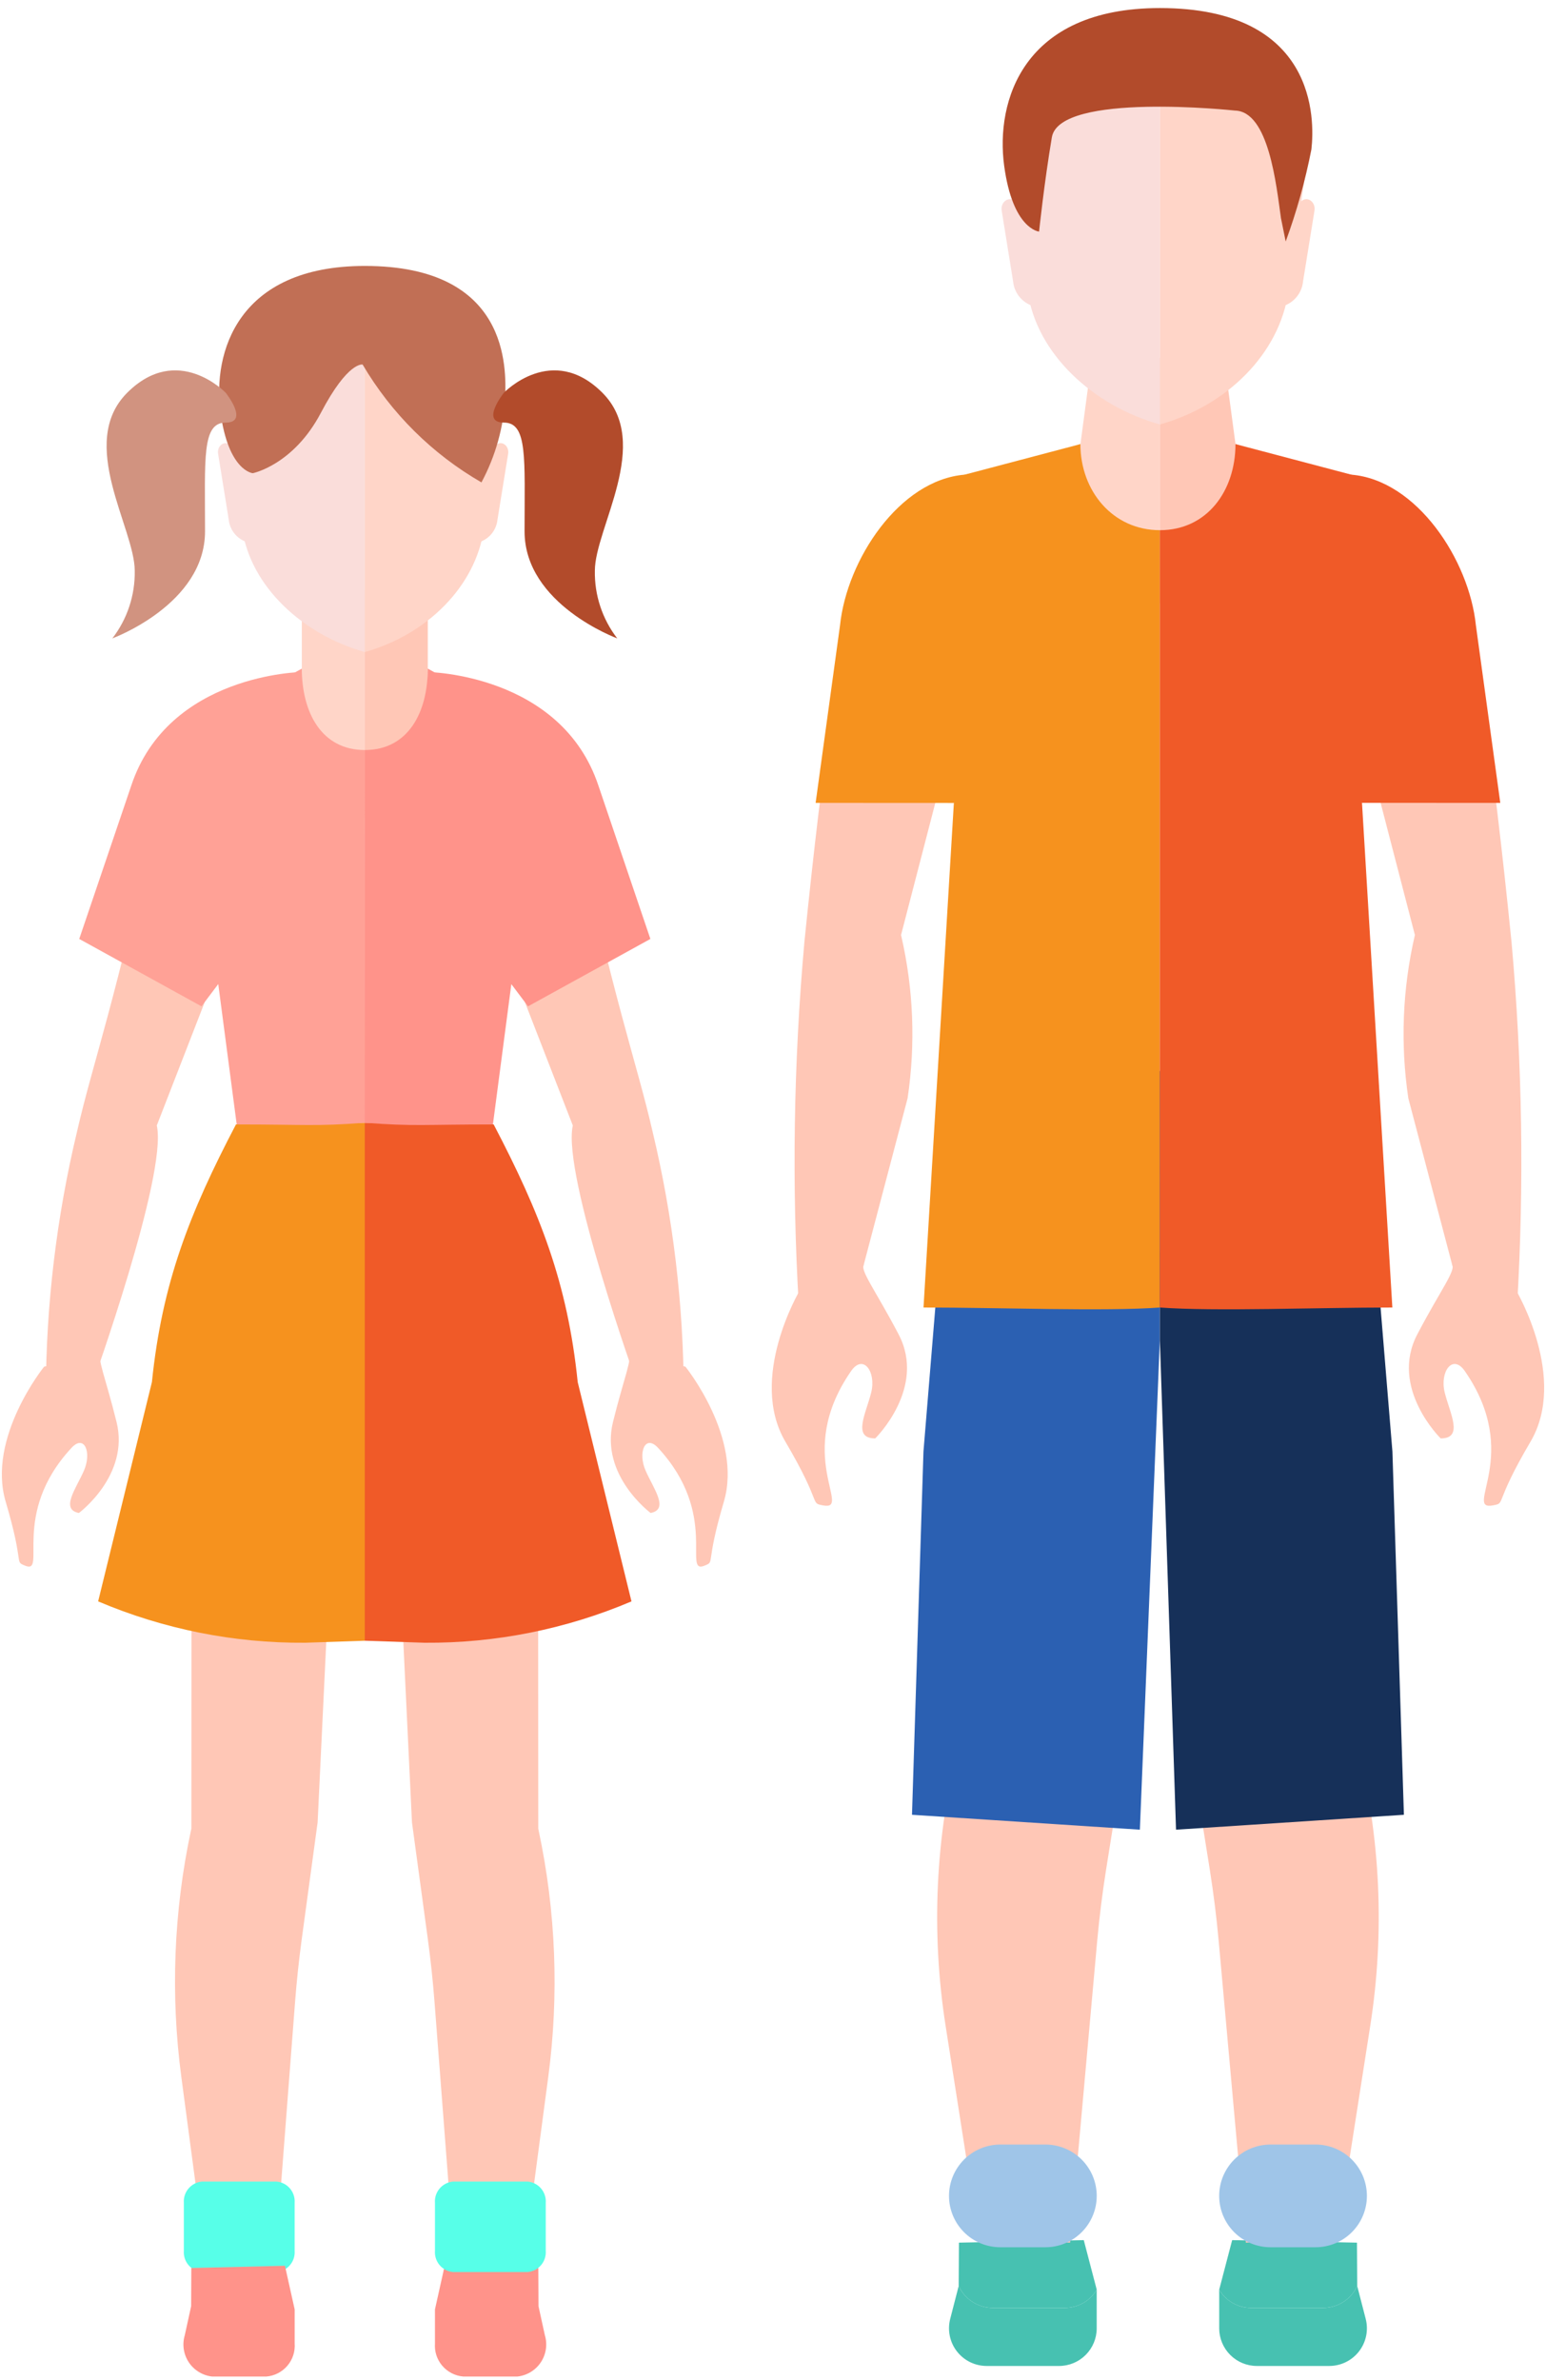
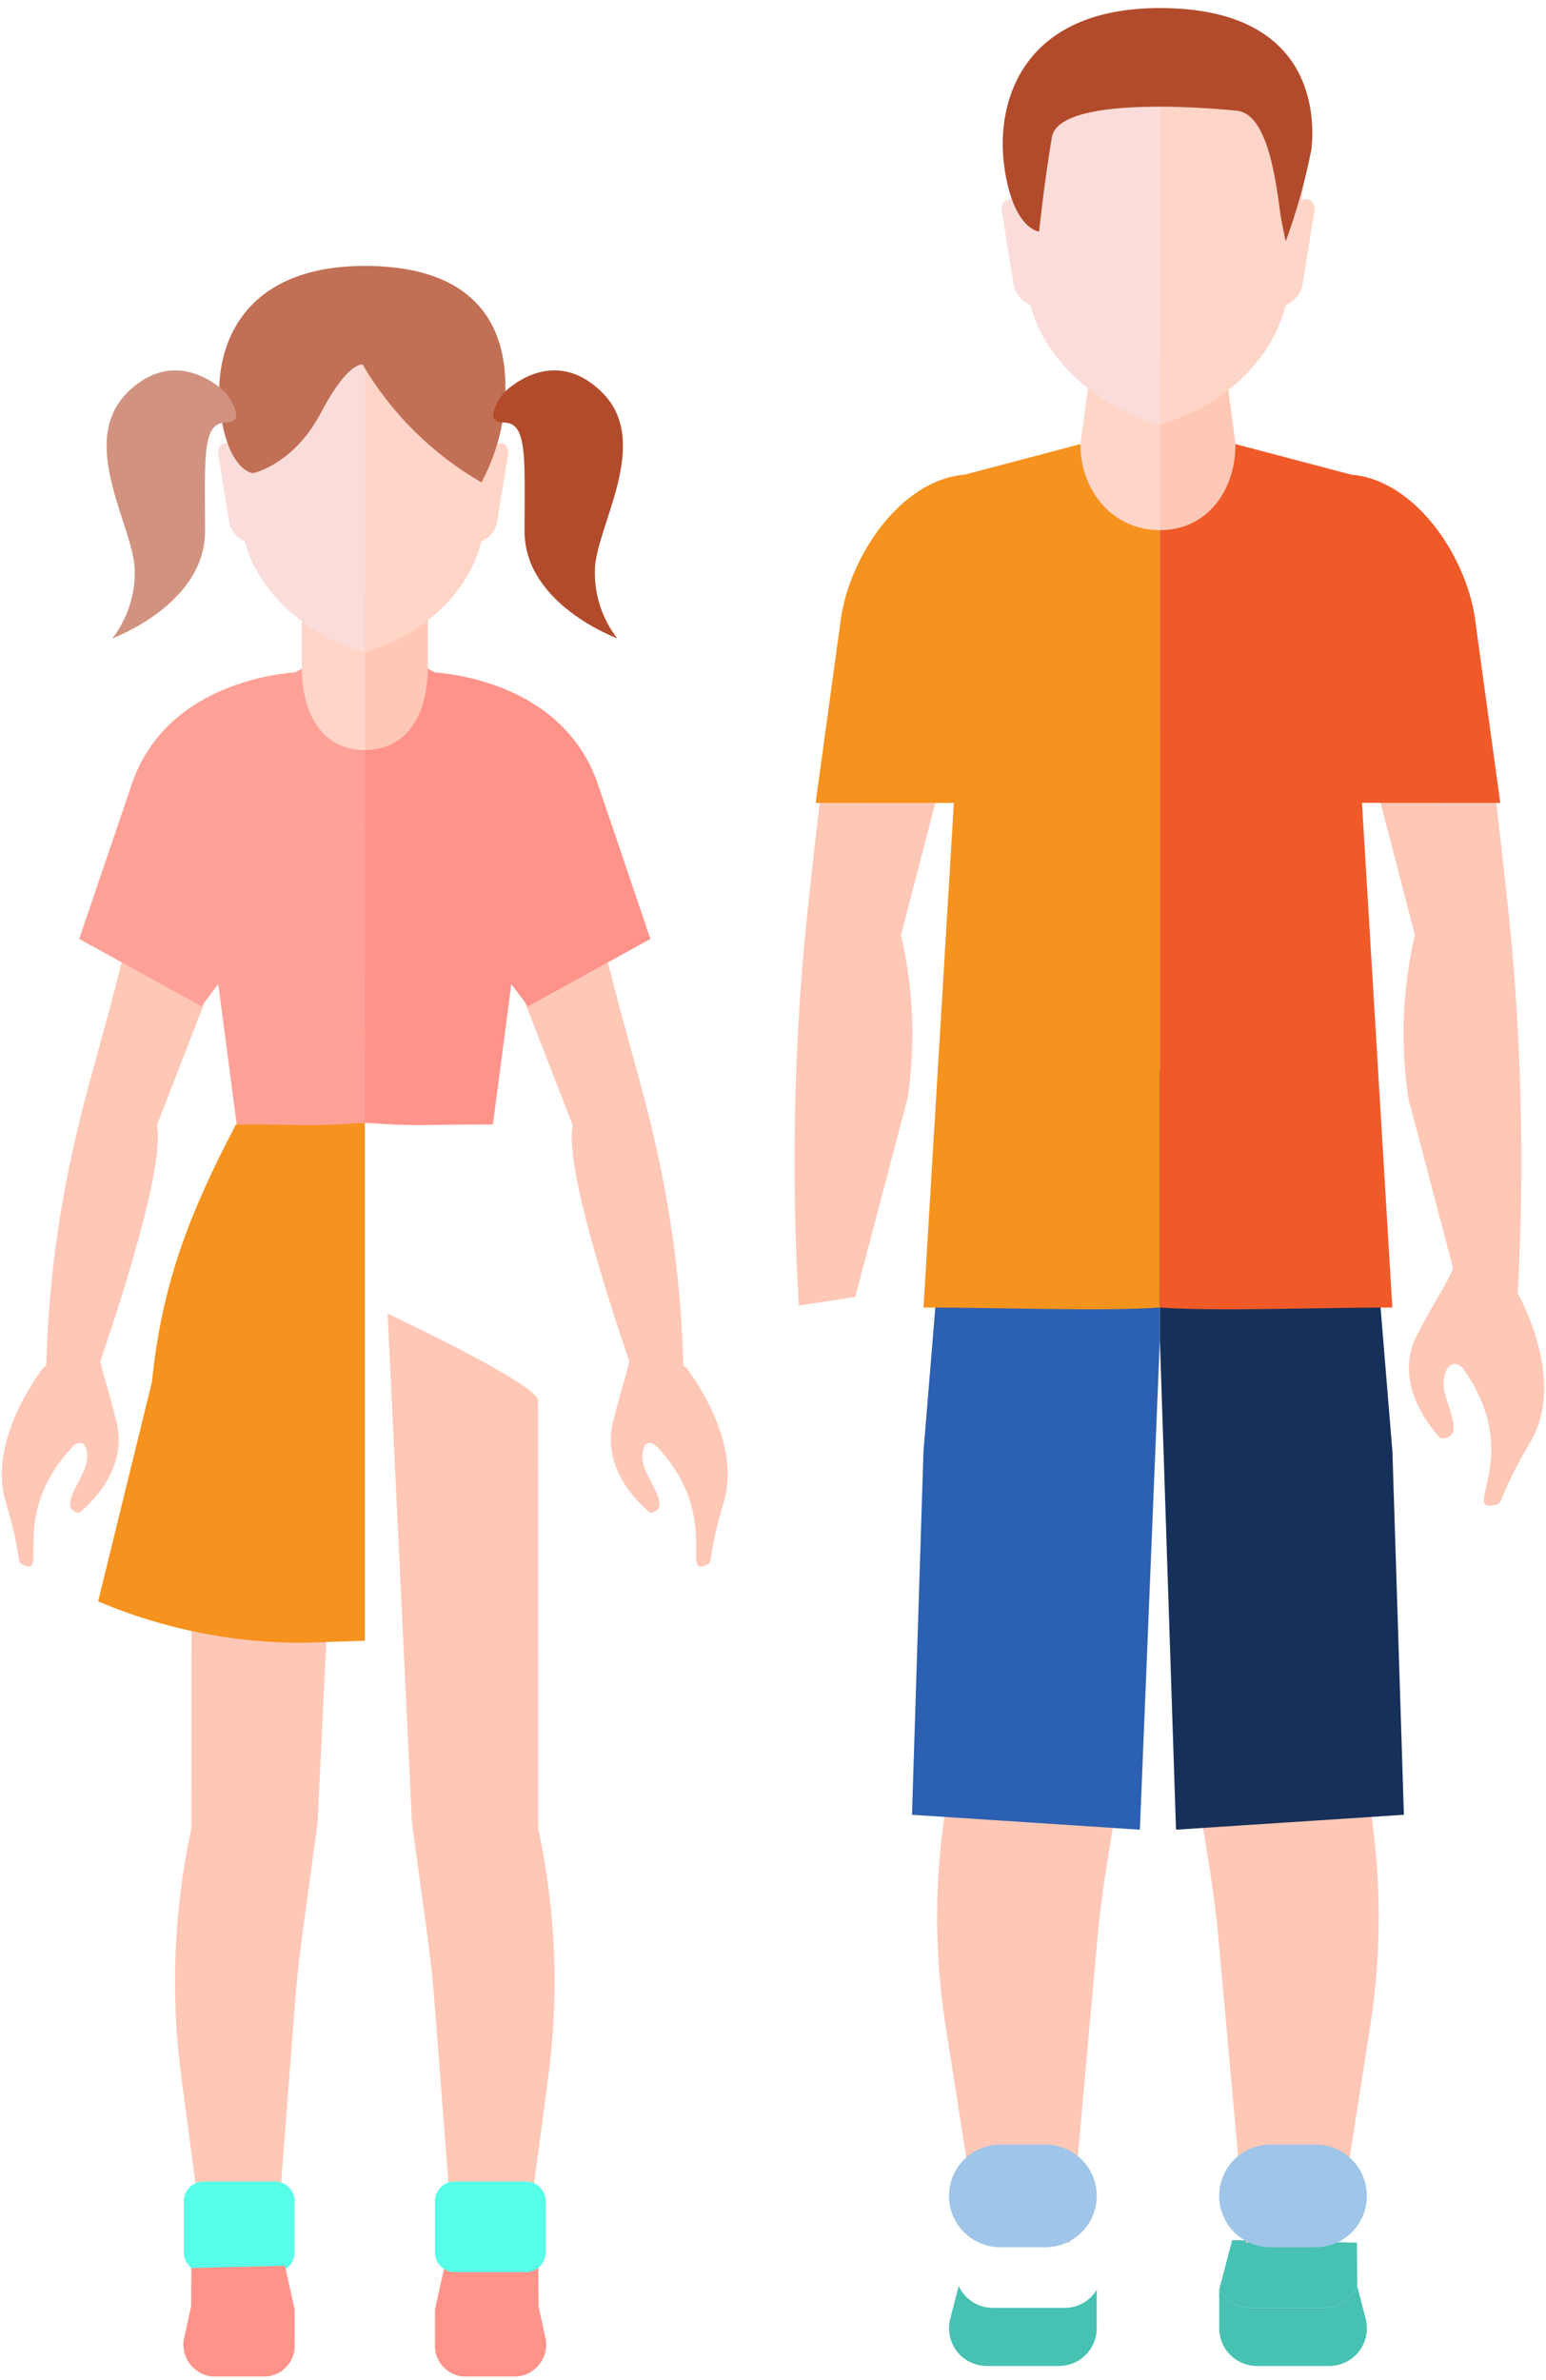
<svg xmlns="http://www.w3.org/2000/svg" width="115" height="177" viewBox="0 0 115 177" fill="none">
  <path d="M22.451 59.005L27.136 60.806V43.898H22.451V59.005Z" fill="#FFD5C8" />
  <path d="M27.136 59.005L31.822 60.806V43.898H27.136V59.005Z" fill="#FFC7B6" />
  <path d="M27.136 48.495V20.643C31.372 20.643 37.493 25.107 37.493 28.892L35.998 39.321C35.383 43.615 31.763 47.198 27.136 48.495Z" fill="#FFD5C8" />
  <path d="M35.162 40.413H35.178C35.645 40.381 36.086 40.184 36.421 39.858C36.757 39.531 36.965 39.095 37.008 38.629L37.796 33.77C37.903 33.17 37.33 32.73 36.907 33.084L35.488 34.269L35.162 40.413Z" fill="#FFD5C8" />
  <path d="M27.136 48.495V20.643C22.9 20.643 16.521 25.107 16.521 28.892L18.015 39.321C18.631 43.615 22.512 47.198 27.136 48.495Z" fill="#FADDDA" />
  <path d="M18.858 40.413H18.842C18.374 40.381 17.934 40.184 17.599 39.857C17.263 39.53 17.055 39.095 17.012 38.629L16.227 33.77C16.116 33.17 16.686 32.73 17.113 33.084L18.532 34.269L18.858 40.413Z" fill="#FADDDA" />
  <path d="M23.87 30.701C21.828 34.587 18.804 35.194 18.804 35.194C18.804 35.194 16.984 35.048 16.398 30.637C15.812 26.226 17.668 19.779 27.136 19.779C37.942 19.779 37.636 27.442 37.584 29.531C37.468 31.751 36.864 33.918 35.813 35.877C32.158 33.769 29.112 30.749 26.973 27.112C26.973 27.112 25.886 26.858 23.87 30.701Z" fill="#C16F55" />
  <path d="M20.428 168.677L15.355 168.491L13.489 154.474C12.674 148.353 12.919 142.138 14.212 136.101L14.235 136.008L14.251 104.178C14.17 102.978 25.439 97.7 25.439 97.7L23.626 135.54L22.44 144.258C22.232 145.798 22.068 147.345 21.948 148.899L20.428 168.677Z" fill="#FFC7B6" />
  <path d="M0.42 111.675C1.83 116.43 1.061 116.102 1.83 116.43C3.576 117.19 0.716 112.642 5.32 107.68C6.281 106.646 6.834 108.024 6.245 109.373C5.656 110.722 4.47 112.254 5.87 112.525C5.87 112.525 9.653 109.725 8.67 105.761C7.849 102.427 7.17 100.941 7.53 100.595L3.281 101.645C3.281 101.645 -0.98 106.917 0.42 111.675Z" fill="#FFC7B6" />
  <path d="M6.874 102.934L3.409 103.534C3.43 97.006 4.209 90.503 5.731 84.155C6.942 78.872 8.469 75.099 11.979 59.004C12.588 56.22 17.528 68.612 17.528 68.612L11.664 83.703L11.674 83.758C12.429 87.449 6.874 102.934 6.874 102.934Z" fill="#FFC7B6" />
  <path d="M17.603 83.629H17.551C14.106 90.214 12.058 95.396 11.3 102.79L7.3 119.1C12.169 121.168 17.41 122.215 22.7 122.176L27.141 122.026V83.504L17.603 83.629Z" fill="#F6921E" />
  <path d="M27.136 55.782C23.9 55.782 22.454 52.965 22.451 49.727L10.851 56.169C6.869 67.669 15.087 60.196 15.087 64.451L17.607 83.629C22.813 83.629 23.354 83.784 27.14 83.504L27.136 55.782Z" fill="#FFA196" />
  <path d="M20.572 168.979H15.021C14.635 168.945 14.277 168.761 14.025 168.466C13.773 168.171 13.648 167.788 13.676 167.401V163.829C13.648 163.442 13.773 163.06 14.025 162.765C14.276 162.469 14.634 162.285 15.021 162.251H20.572C20.959 162.285 21.317 162.469 21.568 162.764C21.82 163.06 21.945 163.442 21.917 163.829V167.401C21.945 167.788 21.82 168.171 21.568 168.466C21.316 168.761 20.958 168.945 20.572 168.979Z" fill="#57FFE8" />
  <path d="M14.232 168.678L14.219 171.516L13.747 173.67C13.645 174.007 13.618 174.362 13.669 174.71C13.72 175.059 13.847 175.392 14.04 175.686C14.234 175.98 14.491 176.227 14.791 176.411C15.091 176.595 15.428 176.711 15.778 176.75H19.819C20.423 176.699 20.982 176.411 21.375 175.95C21.769 175.489 21.964 174.891 21.919 174.287V171.757L21.196 168.513L14.232 168.678Z" fill="#FF938A" />
  <path d="M40.528 173.67L40.056 171.516L40.043 168.678L33.078 168.512L32.355 171.756V174.286C32.31 174.89 32.505 175.488 32.898 175.949C33.292 176.41 33.851 176.698 34.455 176.749H38.496C38.846 176.71 39.183 176.594 39.483 176.411C39.783 176.227 40.04 175.979 40.234 175.685C40.428 175.392 40.554 175.059 40.605 174.71C40.656 174.362 40.63 174.007 40.528 173.67Z" fill="#FF938A" />
  <path d="M33.843 168.677L38.916 168.491L40.782 154.474C41.596 148.353 41.352 142.138 40.059 136.101L40.039 136.008L40.022 104.178C40.1 102.978 28.832 97.7 28.832 97.7L30.645 135.54L31.83 144.258C32.038 145.798 32.203 147.345 32.322 148.899L33.843 168.677Z" fill="#FFC7B6" />
  <path d="M53.848 111.675C52.441 116.43 53.207 116.102 52.441 116.43C50.693 117.19 53.551 112.642 48.948 107.68C47.987 106.646 47.434 108.024 48.023 109.373C48.612 110.722 49.798 112.254 48.397 112.525C48.397 112.525 44.617 109.725 45.597 105.761C46.418 102.427 47.097 100.941 46.737 100.595L50.986 101.645C50.986 101.645 55.248 106.917 53.848 111.675Z" fill="#FFC7B6" />
  <path d="M47.398 102.934L50.862 103.534C50.841 97.006 50.062 90.503 48.541 84.155C47.329 78.872 45.802 75.099 42.292 59.004C41.683 56.22 36.744 68.612 36.744 68.612L42.608 83.703L42.598 83.758C41.843 87.449 47.398 102.934 47.398 102.934Z" fill="#FFC7B6" />
-   <path d="M36.67 83.629H36.722C40.167 90.214 42.215 95.396 42.973 102.79L46.973 119.1C42.104 121.168 36.863 122.215 31.573 122.176L27.133 122.026V83.504L36.67 83.629Z" fill="#F05A28" />
  <path d="M27.136 55.782C30.375 55.782 31.818 52.965 31.821 49.727L43.421 56.169C47.403 67.669 39.185 60.196 39.185 64.451L36.665 83.629C31.458 83.629 30.918 83.784 27.132 83.504C27.136 83.504 27.139 68.892 27.136 55.782Z" fill="#FF938A" />
  <path d="M33.699 168.979H39.251C39.637 168.945 39.995 168.761 40.247 168.466C40.498 168.171 40.624 167.788 40.596 167.401V163.829C40.624 163.442 40.499 163.06 40.247 162.765C39.996 162.469 39.638 162.285 39.251 162.251H33.699C33.312 162.285 32.955 162.469 32.703 162.765C32.452 163.06 32.326 163.443 32.355 163.829V167.401C32.327 167.788 32.452 168.171 32.703 168.466C32.955 168.761 33.313 168.945 33.699 168.979Z" fill="#57FFE8" />
  <path d="M5.894 69.832L9.759 58.443C12.523 50.105 22.45 49.98 22.45 49.98L18.855 69.713L14.987 74.844L5.894 69.832Z" fill="#FFA196" />
  <path d="M48.379 69.832L44.518 58.443C41.75 50.105 31.818 49.98 31.818 49.98L35.412 69.713L39.28 74.844L48.379 69.832Z" fill="#FF938A" />
  <path d="M16.788 29.21C16.788 29.21 13.21 25.466 9.462 29.21C5.714 32.954 10.022 39.286 10.022 42.446C10.055 44.264 9.468 46.039 8.358 47.478C8.358 47.478 15.251 44.953 15.251 39.52C15.251 34.087 15.01 31.429 16.788 31.429C18.566 31.429 16.788 29.21 16.788 29.21Z" fill="#D19380" />
  <path d="M37.483 29.21C37.483 29.21 41.065 25.466 44.809 29.21C48.553 32.954 44.249 39.286 44.249 42.446C44.216 44.264 44.803 46.039 45.913 47.478C45.913 47.478 39.02 44.953 39.02 39.52C39.02 34.087 39.261 31.429 37.483 31.429C35.705 31.429 37.483 29.21 37.483 29.21Z" fill="#B24B2B" />
  <path d="M79.234 41.507L86.279 44.845V26.614H81.226L79.234 41.507Z" fill="#FFD5C8" />
  <path d="M93.04 41.507L86.279 44.845V26.614H91.044L93.04 41.507Z" fill="#FFC7B6" />
  <path d="M86.276 31.57V1.53C90.845 1.53 97.45 6.346 97.45 10.43L95.838 21.678C95.176 26.31 91.269 30.173 86.276 31.57Z" fill="#FFD5C8" />
  <path d="M94.936 22.855H94.954C95.458 22.82 95.933 22.608 96.295 22.255C96.656 21.902 96.881 21.432 96.928 20.929L97.775 15.688C97.893 15.045 97.275 14.568 96.821 14.949L95.287 16.224L94.936 22.855Z" fill="#FFD5C8" />
  <path d="M86.279 31.57V1.53C81.71 1.53 74.831 6.346 74.831 10.43L76.443 21.678C77.108 26.31 81.292 30.173 86.279 31.57Z" fill="#FADDDA" />
  <path d="M77.349 22.855H77.33C76.827 22.819 76.353 22.606 75.992 22.253C75.631 21.901 75.407 21.431 75.36 20.929L74.514 15.688C74.396 15.045 75.014 14.568 75.467 14.949L77.001 16.224L77.349 22.855Z" fill="#FADDDA" />
  <path d="M78.243 10.213C77.67 13.606 77.293 17.225 77.293 17.225C77.293 17.225 75.331 17.066 74.693 12.313C74.055 7.56 76.064 0.599 86.277 0.599C97.932 0.599 97.806 8.875 97.548 11.119C97.092 13.447 96.453 15.734 95.637 17.961L95.285 16.224C94.934 13.74 94.376 8.281 91.862 8.224C91.864 8.221 78.812 6.82 78.243 10.213Z" fill="#B24B2B" />
  <path d="M79.241 171.644H73.852C73.317 171.643 72.794 171.49 72.344 171.201C71.894 170.913 71.536 170.502 71.312 170.017L70.681 172.464C70.574 172.877 70.564 173.31 70.65 173.728C70.736 174.146 70.916 174.54 71.178 174.877C71.439 175.215 71.775 175.489 72.158 175.677C72.541 175.865 72.963 175.963 73.39 175.964H78.779C79.522 175.964 80.234 175.669 80.759 175.143C81.284 174.618 81.579 173.906 81.579 173.164V170.292C81.338 170.699 80.996 171.037 80.587 171.273C80.177 171.51 79.714 171.638 79.241 171.644Z" fill="#47C1B1" />
-   <path d="M71.331 166.793L71.312 170.016C71.536 170.502 71.894 170.913 72.344 171.201C72.794 171.49 73.317 171.643 73.852 171.643H79.241C79.714 171.638 80.178 171.51 80.588 171.273C80.998 171.036 81.34 170.698 81.581 170.29L80.617 166.605L71.331 166.793Z" fill="#47C1B1" />
  <path d="M79.597 166.793L72.833 166.582L70.337 150.656C69.251 143.704 69.581 136.605 71.305 129.783L71.331 129.683L71.353 93.522C70.632 84.322 86.275 54.311 86.275 54.311V92.904L83.858 129.15L82.276 139.056C81.999 140.805 81.78 142.562 81.618 144.327L79.597 166.793Z" fill="#FFC7B6" />
-   <path d="M58.42 107.22C61.211 111.959 60.22 111.77 61.211 111.959C63.466 112.395 59.001 108.181 63.311 101.968C64.211 100.668 65.189 102.016 64.804 103.568C64.419 105.12 63.374 106.983 65.104 106.979C65.104 106.979 68.94 103.227 66.841 99.235C65.081 95.879 63.928 94.449 64.272 94.009L59.472 96.009C59.472 96.009 55.636 102.481 58.42 107.22Z" fill="#FFC7B6" />
  <path d="M63.62 96.458L59.42 97.105C58.889 88.083 59.029 79.035 59.838 70.033C61.172 56.811 62.78 45.209 63.926 42.806C64.543 41.376 65.504 40.119 66.723 39.149C67.943 38.179 69.383 37.526 70.916 37.247L70.964 37.236V54.358L67.024 69.542L67.039 69.601C67.953 73.564 68.113 77.663 67.512 81.684L63.62 96.458Z" fill="#FFC7B6" />
  <path d="M60.671 59.714L62.486 46.503C62.993 41.642 66.886 35.703 71.753 35.303L80.365 33.03L73.279 48.785L70.965 59.719L60.671 59.714Z" fill="#F6921E" />
  <path d="M70.592 84.882L68.692 107.958L67.839 134.971L84.79 136.08L86.275 99.68V79.652L70.592 84.882Z" fill="#2B60B2" />
  <path d="M86.279 39.432C82.786 39.432 80.369 36.527 80.365 33.032L74.606 35.246C63.584 33.89 71.357 48.434 71.357 53.025L68.696 97.244C74.311 97.244 82.196 97.544 86.279 97.244V39.432Z" fill="#F6921E" />
  <path d="M74.412 159.496H77.761C78.774 159.496 79.746 159.899 80.462 160.615C81.178 161.331 81.581 162.303 81.581 163.316C81.581 164.329 81.178 165.301 80.461 166.017C79.745 166.734 78.773 167.136 77.76 167.136H74.412C73.399 167.136 72.427 166.734 71.711 166.018C70.995 165.301 70.592 164.33 70.592 163.317C70.592 162.815 70.691 162.319 70.882 161.855C71.074 161.391 71.356 160.97 71.71 160.615C72.065 160.26 72.486 159.979 72.95 159.787C73.413 159.595 73.91 159.496 74.412 159.496V159.496Z" fill="#9FC5E8" />
  <path d="M93.028 171.644H98.418C98.952 171.644 99.476 171.491 99.926 171.203C100.376 170.914 100.734 170.502 100.957 170.017L101.589 172.464C101.696 172.877 101.706 173.31 101.62 173.728C101.534 174.146 101.354 174.54 101.092 174.877C100.831 175.215 100.495 175.489 100.112 175.677C99.728 175.865 99.307 175.963 98.88 175.964H93.491C92.748 175.964 92.036 175.669 91.511 175.143C90.986 174.618 90.691 173.906 90.691 173.164V170.292C90.932 170.698 91.273 171.036 91.683 171.273C92.092 171.51 92.555 171.638 93.028 171.644Z" fill="#47C1B1" />
  <path d="M100.939 166.793L100.958 170.016C100.735 170.502 100.377 170.914 99.927 171.202C99.477 171.491 98.953 171.644 98.419 171.643H93.029C92.556 171.638 92.092 171.51 91.682 171.273C91.273 171.036 90.931 170.698 90.69 170.29L91.655 166.605L100.939 166.793Z" fill="#47C1B1" />
  <path d="M92.676 166.793L99.44 166.582L101.928 150.658C103.018 143.707 102.69 136.607 100.963 129.785L100.937 129.685L100.915 93.525C101.636 84.325 86.281 54.313 86.281 54.313V92.906L88.41 129.152L89.992 139.058C90.269 140.807 90.489 142.564 90.65 144.329L92.676 166.793Z" fill="#FFC7B6" />
  <path d="M113.85 107.22C111.059 111.959 112.05 111.77 111.059 111.959C108.804 112.395 113.269 108.181 108.959 101.968C108.059 100.668 107.081 102.016 107.466 103.568C107.851 105.12 108.896 106.983 107.166 106.979C107.166 106.979 103.329 103.227 105.429 99.235C107.188 95.879 108.345 94.449 107.998 94.009L112.798 96.009C112.798 96.009 116.633 102.481 113.85 107.22Z" fill="#FFC7B6" />
  <path d="M108.65 96.458L112.85 97.105C113.381 88.083 113.242 79.035 112.433 70.033C111.102 56.811 109.495 45.209 108.345 42.806C107.728 41.376 106.767 40.119 105.547 39.15C104.328 38.18 102.888 37.526 101.355 37.247L101.308 37.236V54.358L105.248 69.542L105.233 69.601C104.321 73.564 104.161 77.662 104.76 81.684L108.65 96.458Z" fill="#FFC7B6" />
  <path d="M111.599 59.714L109.784 46.503C109.284 41.642 105.384 35.703 100.517 35.303L91.905 33.03L98.99 48.777L101.304 59.711L111.599 59.714Z" fill="#F05A28" />
  <path d="M101.676 84.882L103.576 107.958L104.43 134.971L87.479 136.08L86.279 99.68V79.652L101.676 84.882Z" fill="#163059" />
  <path d="M86.276 39.432C89.769 39.432 91.898 36.527 91.902 33.032L97.661 35.246C108.684 33.89 100.91 48.434 100.91 53.025L103.571 97.244C97.956 97.244 90.36 97.544 86.271 97.244C86.276 97.246 86.283 53.571 86.276 39.432Z" fill="#F05A28" />
  <path d="M94.509 159.496H97.858C98.871 159.496 99.843 159.899 100.559 160.615C101.275 161.331 101.678 162.303 101.678 163.316C101.678 164.329 101.275 165.301 100.558 166.017C99.842 166.734 98.87 167.136 97.857 167.136H94.509C93.496 167.136 92.525 166.734 91.808 166.018C91.092 165.301 90.689 164.33 90.689 163.317C90.689 162.815 90.787 162.319 90.979 161.855C91.171 161.391 91.453 160.97 91.807 160.615C92.162 160.26 92.583 159.979 93.047 159.787C93.51 159.595 94.007 159.496 94.509 159.496V159.496Z" fill="#9FC5E8" />
</svg>